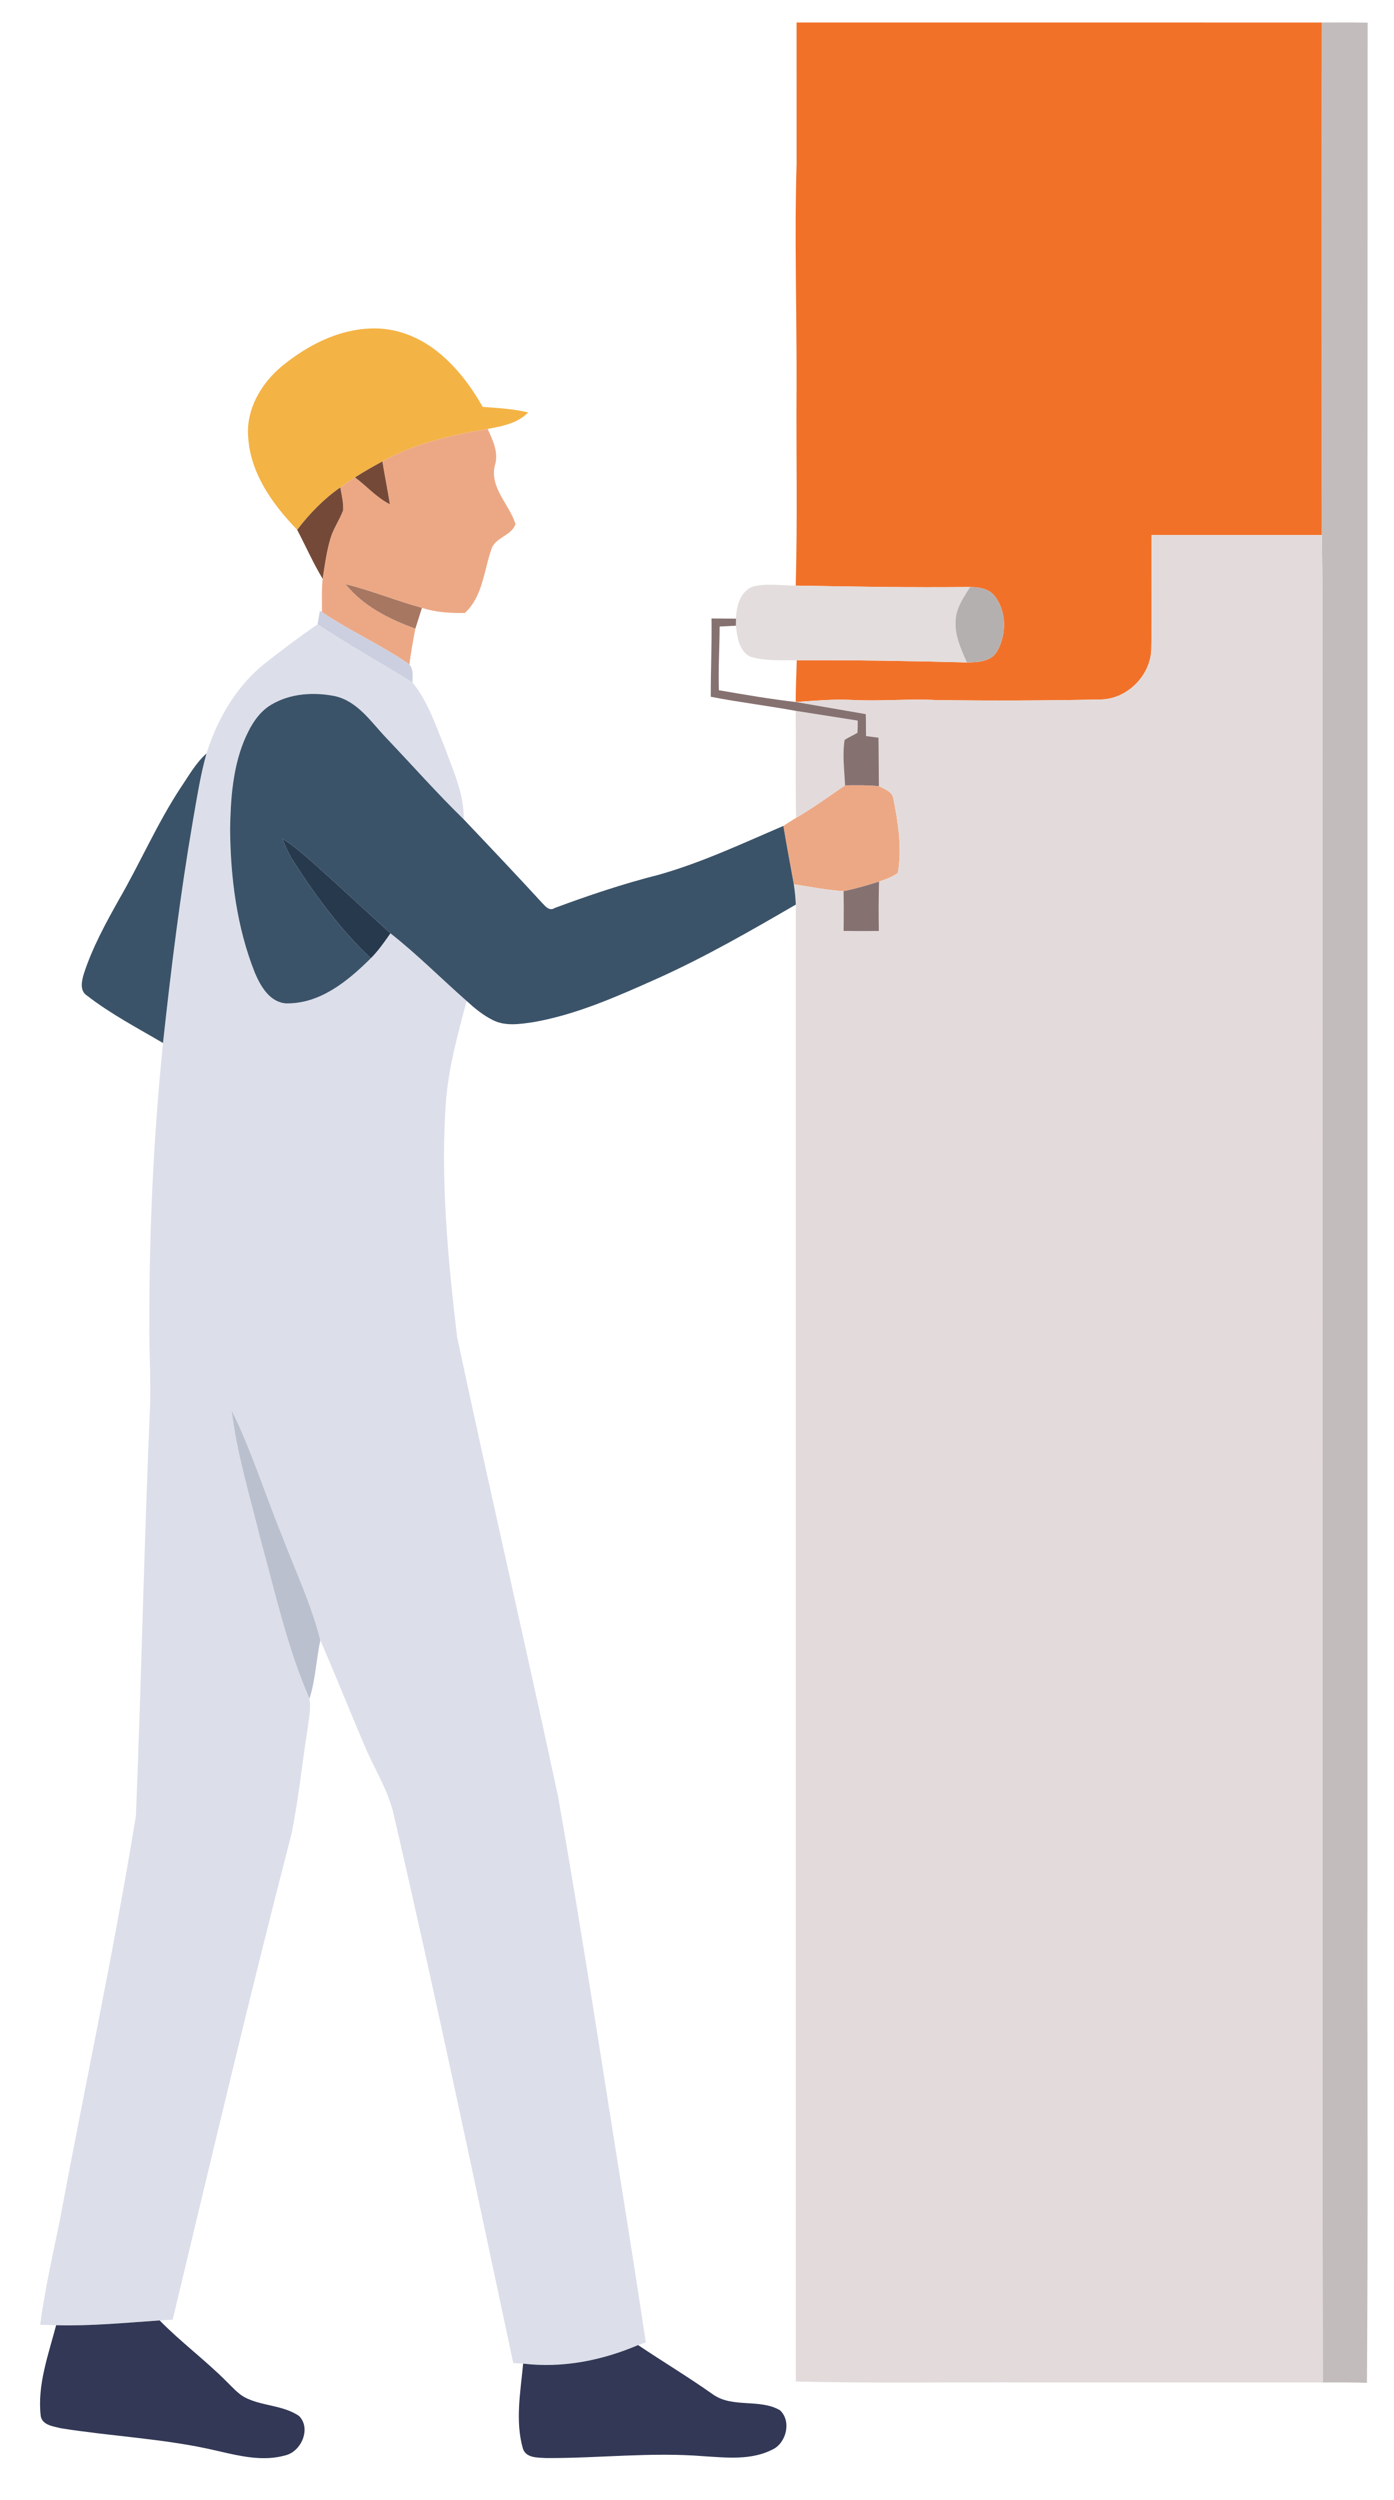
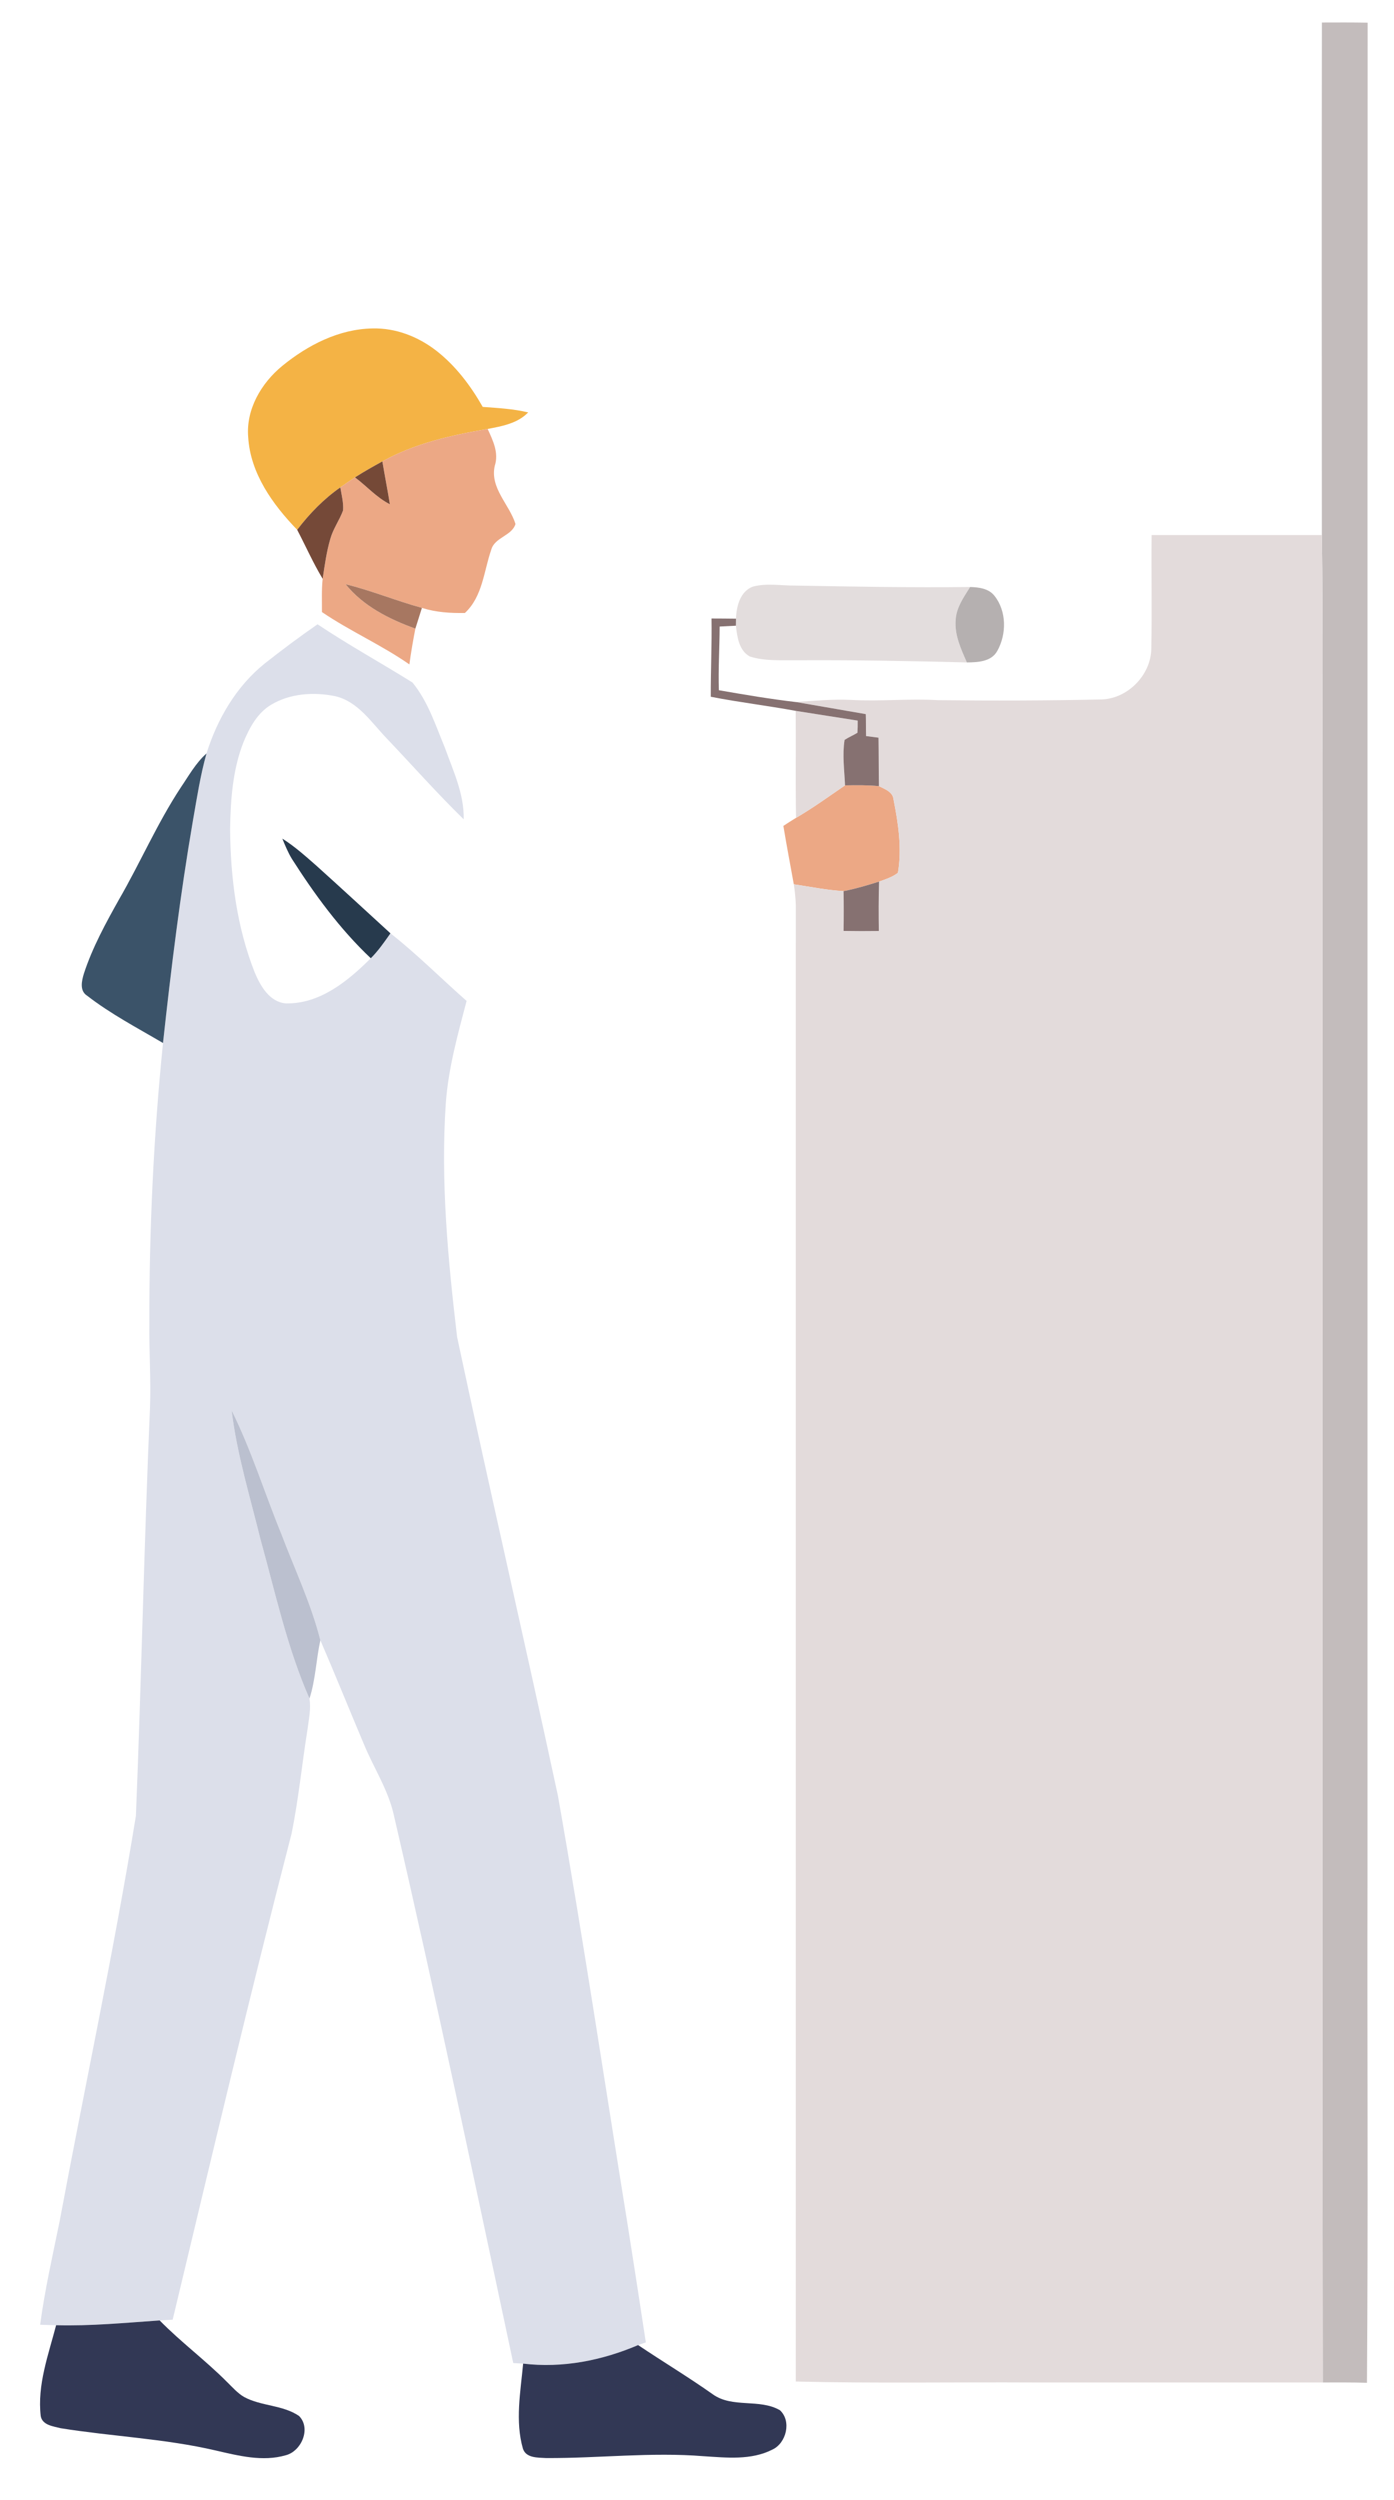
<svg xmlns="http://www.w3.org/2000/svg" width="434pt" height="778pt" viewBox="0 0 434 778" version="1.1">
  <g id="#1362d9ff">
</g>
  <g id="#f27129ff">
-     <path fill="#f27129" opacity="1.00" d=" M 248.00 7.00 C 302.52 7.01 357.04 6.99 411.55 7.01 C 411.47 60.18 411.50 113.36 411.54 166.53 C 393.87 166.52 376.21 166.52 358.54 166.53 C 358.42 178.37 358.68 190.21 358.44 202.05 C 358.24 210.13 351.12 217.39 343.03 217.69 C 326.03 218.06 309.01 218.11 291.99 217.91 C 282.98 217.38 273.96 218.35 264.94 217.83 C 259.20 217.56 253.47 218.11 247.75 218.48 C 247.68 214.15 247.98 209.83 248.05 205.50 C 265.71 205.40 283.37 205.71 301.02 206.17 C 304.40 206.13 308.64 205.97 310.49 202.59 C 313.41 197.41 313.42 190.19 309.62 185.45 C 307.83 183.13 304.74 182.78 302.03 182.69 C 283.93 182.92 265.83 182.57 247.73 182.25 C 248.33 161.53 247.84 140.80 248.00 120.07 C 248.08 97.06 247.30 74.05 248.01 51.04 C 247.99 36.36 248.00 21.68 248.00 7.00 Z" />
-   </g>
+     </g>
  <g id="#c3bcbcff">
    <path fill="#c3bcbc" opacity="1.00" d=" M 411.55 7.01 C 416.30 6.99 421.04 6.97 425.79 7.06 C 425.70 199.70 425.78 392.34 425.75 584.98 C 425.63 637.19 425.98 689.40 425.58 741.60 C 421.00 741.46 416.41 741.49 411.83 741.50 C 411.61 580.02 411.81 418.53 411.72 257.05 C 411.61 226.88 411.99 196.70 411.54 166.53 C 411.50 113.36 411.47 60.18 411.55 7.01 Z" />
  </g>
  <g id="#f4b345ff">
    <path fill="#f4b345" opacity="1.00" d=" M 87.85 113.90 C 95.79 107.41 105.54 102.39 115.98 102.22 C 123.17 102.03 130.19 104.77 135.82 109.14 C 141.86 113.83 146.53 120.04 150.29 126.64 C 155.03 126.99 159.80 127.24 164.44 128.35 C 161.16 131.78 156.27 132.66 151.82 133.50 C 140.55 135.44 129.11 137.99 119.04 143.61 C 116.16 145.19 113.29 146.80 110.52 148.58 C 108.97 149.59 107.45 150.63 105.95 151.70 C 100.77 155.31 96.34 159.88 92.52 164.89 C 84.91 157.02 77.95 147.36 77.27 136.06 C 76.54 127.41 81.34 119.25 87.85 113.90 Z" />
  </g>
  <g id="#eca885ff">
    <path fill="#eca885" opacity="1.00" d=" M 119.04 143.61 C 129.11 137.99 140.55 135.44 151.82 133.50 C 153.48 137.10 155.36 140.96 154.03 145.00 C 152.49 151.91 158.59 156.97 160.49 163.08 C 159.39 166.77 154.05 167.20 152.96 171.04 C 150.62 177.75 150.28 185.63 144.74 190.78 C 140.23 190.86 135.69 190.58 131.36 189.19 C 123.35 187.01 115.66 183.80 107.60 181.83 C 113.11 188.66 121.21 192.72 129.32 195.65 C 128.60 199.34 127.95 203.05 127.46 206.79 C 118.78 200.73 108.99 196.45 100.23 190.49 C 100.26 187.04 100.08 183.58 100.46 180.15 C 101.07 175.98 101.65 171.78 102.83 167.73 C 103.71 164.58 105.68 161.91 106.81 158.87 C 106.99 156.45 106.35 154.07 105.95 151.70 C 107.45 150.63 108.97 149.59 110.52 148.58 C 114.19 151.31 117.24 154.86 121.38 156.94 C 120.66 152.48 119.79 148.06 119.04 143.61 Z" />
    <path fill="#eca885" opacity="1.00" d=" M 263.09 244.43 C 266.61 244.36 270.14 244.32 273.64 244.67 C 275.49 245.60 278.00 246.45 278.20 248.88 C 279.66 256.32 280.86 264.10 279.55 271.65 C 277.83 272.98 275.72 273.66 273.69 274.38 C 270.05 275.52 266.38 276.62 262.63 277.35 C 257.42 277.04 252.29 275.99 247.14 275.22 C 246.05 269.17 244.89 263.12 243.89 257.05 C 245.19 256.19 246.50 255.34 247.83 254.54 C 253.11 251.47 258.06 247.87 263.09 244.43 Z" />
  </g>
  <g id="#754937ff">
    <path fill="#754937" opacity="1.00" d=" M 110.52 148.58 C 113.29 146.80 116.16 145.19 119.04 143.61 C 119.79 148.06 120.66 152.48 121.38 156.94 C 117.24 154.86 114.19 151.31 110.52 148.58 Z" />
  </g>
  <g id="#754938ff">
    <path fill="#754938" opacity="1.00" d=" M 92.52 164.89 C 96.34 159.88 100.77 155.31 105.95 151.70 C 106.35 154.07 106.99 156.45 106.81 158.87 C 105.68 161.91 103.71 164.58 102.83 167.73 C 101.65 171.78 101.07 175.98 100.46 180.15 C 97.49 175.23 95.18 169.97 92.52 164.89 Z" />
  </g>
  <g id="#e3dbdbff">
    <path fill="#e3dbdb" opacity="1.00" d=" M 358.54 166.53 C 376.21 166.52 393.87 166.52 411.54 166.53 C 411.99 196.70 411.61 226.88 411.72 257.05 C 411.81 418.53 411.61 580.02 411.83 741.50 C 381.89 741.50 351.94 741.50 322.00 741.50 C 297.25 741.36 272.49 741.82 247.75 741.20 C 247.76 587.98 247.73 434.76 247.76 281.54 C 247.68 279.42 247.46 277.32 247.14 275.22 C 252.29 275.99 257.42 277.04 262.63 277.35 C 262.70 281.48 262.70 285.60 262.63 289.73 C 266.29 289.80 269.95 289.81 273.61 289.75 C 273.54 284.63 273.52 279.50 273.69 274.38 C 275.72 273.66 277.83 272.98 279.55 271.65 C 280.86 264.10 279.66 256.32 278.20 248.88 C 278.00 246.45 275.49 245.60 273.64 244.67 C 273.56 239.64 273.59 234.61 273.51 229.59 C 272.22 229.42 270.93 229.25 269.64 229.09 C 269.57 226.81 269.63 224.53 269.55 222.26 C 262.33 221.02 255.12 219.73 247.89 218.51 L 247.75 218.48 C 253.47 218.11 259.20 217.56 264.94 217.83 C 273.96 218.35 282.98 217.38 291.99 217.91 C 309.01 218.11 326.03 218.06 343.03 217.69 C 351.12 217.39 358.24 210.13 358.44 202.05 C 358.68 190.21 358.42 178.37 358.54 166.53 Z" />
    <path fill="#e3dbdb" opacity="1.00" d=" M 247.72 221.24 C 254.16 222.23 260.59 223.29 267.03 224.27 C 267.05 225.53 267.02 226.79 266.95 228.06 C 265.64 228.85 264.23 229.45 262.95 230.28 C 262.20 234.96 262.89 239.72 263.09 244.43 C 258.06 247.87 253.11 251.47 247.83 254.54 C 247.63 243.44 247.83 232.34 247.72 221.24 Z" />
  </g>
  <g id="#a77761ff">
    <path fill="#a77761" opacity="1.00" d=" M 107.60 181.83 C 115.66 183.80 123.35 187.01 131.36 189.19 C 130.67 191.34 129.99 193.49 129.32 195.65 C 121.21 192.72 113.11 188.66 107.60 181.83 Z" />
  </g>
  <g id="#e3ddddff">
    <path fill="#e3dddd" opacity="1.00" d=" M 234.44 182.56 C 238.78 181.42 243.31 182.30 247.73 182.25 C 265.83 182.57 283.93 182.92 302.03 182.69 C 300.05 185.87 297.71 189.11 297.53 192.99 C 297.15 197.66 299.20 202.01 301.02 206.17 C 283.37 205.71 265.71 205.40 248.05 205.50 C 243.18 205.43 238.14 205.82 233.44 204.32 C 230.06 202.48 229.50 198.19 229.11 194.74 C 229.12 194.19 229.13 193.10 229.14 192.55 C 229.25 188.74 230.45 183.99 234.44 182.56 Z" />
  </g>
  <g id="#b5b0b0ff">
    <path fill="#b5b0b0" opacity="1.00" d=" M 302.03 182.69 C 304.74 182.78 307.83 183.13 309.62 185.45 C 313.42 190.19 313.41 197.41 310.49 202.59 C 308.64 205.97 304.40 206.13 301.02 206.17 C 299.20 202.01 297.15 197.66 297.53 192.99 C 297.71 189.11 300.05 185.87 302.03 182.69 Z" />
  </g>
  <g id="#cccfdfff">
-     <path fill="#cccfdf" opacity="1.00" d=" M 99.61 190.09 L 100.23 190.49 C 108.99 196.45 118.78 200.73 127.46 206.79 C 128.80 208.33 128.42 210.54 128.41 212.41 C 118.60 206.30 108.47 200.72 98.86 194.30 C 99.12 192.89 99.36 191.49 99.61 190.09 Z" />
-   </g>
+     </g>
  <g id="#867171ff">
    <path fill="#867171" opacity="1.00" d=" M 221.52 192.49 C 224.06 192.50 226.60 192.51 229.14 192.55 C 229.13 193.10 229.12 194.19 229.11 194.74 C 227.42 194.82 225.73 194.91 224.05 195.00 C 224.03 201.61 223.59 208.21 223.81 214.82 C 231.81 216.21 239.82 217.57 247.89 218.51 C 255.12 219.73 262.33 221.02 269.55 222.26 C 269.63 224.53 269.57 226.81 269.64 229.09 C 270.93 229.25 272.22 229.42 273.51 229.59 C 273.59 234.61 273.56 239.64 273.64 244.67 C 270.14 244.32 266.61 244.36 263.09 244.43 C 262.89 239.72 262.20 234.96 262.95 230.28 C 264.23 229.45 265.64 228.85 266.95 228.06 C 267.02 226.79 267.05 225.53 267.03 224.27 C 260.59 223.29 254.16 222.23 247.72 221.24 C 238.94 219.62 230.05 218.58 221.29 216.85 C 221.26 208.73 221.65 200.61 221.52 192.49 Z" />
    <path fill="#867171" opacity="1.00" d=" M 262.63 277.35 C 266.38 276.62 270.05 275.52 273.69 274.38 C 273.52 279.50 273.54 284.63 273.61 289.75 C 269.95 289.81 266.29 289.80 262.63 289.73 C 262.70 285.60 262.70 281.48 262.63 277.35 Z" />
  </g>
  <g id="#dcdfeaff">
    <path fill="#dcdfea" opacity="1.00" d=" M 82.48 206.45 C 87.82 202.25 93.27 198.16 98.86 194.30 C 108.47 200.72 118.60 206.30 128.41 212.41 C 133.24 218.28 135.59 225.70 138.48 232.63 C 141.08 239.88 144.54 247.12 144.37 255.00 C 136.03 246.87 128.32 238.13 120.29 229.70 C 115.56 224.76 111.41 218.28 104.30 216.66 C 97.68 215.33 90.36 215.79 84.45 219.32 C 80.19 221.83 77.73 226.38 75.88 230.81 C 72.44 239.42 71.79 248.83 71.64 258.01 C 71.76 273.16 73.70 288.53 79.32 302.69 C 81.10 306.91 83.93 311.89 89.03 312.29 C 99.65 312.48 108.32 305.32 115.44 298.24 C 117.78 295.91 119.67 293.17 121.56 290.48 C 129.88 297.01 137.33 304.54 145.27 311.52 C 142.53 321.92 139.62 332.37 138.81 343.14 C 137.14 367.50 139.46 391.92 142.31 416.10 C 152.46 463.74 163.46 511.21 173.69 558.83 C 181.58 603.46 188.27 648.30 195.51 693.04 C 197.40 705.03 199.25 717.02 201.07 729.02 C 200.47 729.23 199.27 729.65 198.67 729.86 C 187.42 734.66 175.09 737.11 162.87 735.63 C 161.84 735.56 160.82 735.50 159.79 735.45 C 147.67 678.64 135.79 621.77 122.67 565.17 C 120.96 557.16 116.34 550.25 113.26 542.76 C 108.72 532.02 104.36 521.20 99.74 510.49 C 96.85 499.08 91.76 488.40 87.60 477.42 C 82.37 464.63 78.28 451.34 72.11 438.95 C 73.75 452.57 77.82 465.74 81.08 479.03 C 85.71 495.70 89.37 512.77 96.35 528.66 C 96.87 531.78 96.15 534.95 95.77 538.05 C 94.01 548.95 92.97 559.97 90.75 570.79 C 77.75 621.01 65.85 671.50 53.76 721.95 C 52.41 722.03 51.06 722.11 49.71 722.19 C 38.98 722.92 28.25 723.98 17.47 723.68 C 15.81 723.66 14.16 723.57 12.50 723.53 C 13.94 712.71 16.37 702.07 18.55 691.39 C 26.40 649.30 35.43 607.42 42.31 565.16 C 44.04 522.82 44.85 480.44 46.70 438.10 C 47.02 429.39 46.40 420.69 46.50 411.99 C 46.44 382.82 47.81 353.64 50.75 324.62 C 53.27 301.42 56.13 278.25 60.09 255.25 C 61.31 248.30 62.38 241.30 64.29 234.50 C 67.65 223.75 73.60 213.56 82.48 206.45 Z" />
  </g>
  <g id="#3b5369ff">
-     <path fill="#3b5369" opacity="1.00" d=" M 84.45 219.32 C 90.36 215.79 97.68 215.33 104.30 216.66 C 111.41 218.28 115.56 224.76 120.29 229.70 C 128.32 238.13 136.03 246.87 144.37 255.00 C 152.60 263.66 160.81 272.34 168.89 281.13 C 169.90 282.21 171.12 283.63 172.69 282.60 C 183.32 278.64 194.09 275.04 205.09 272.25 C 218.49 268.47 231.12 262.51 243.89 257.05 C 244.89 263.12 246.05 269.17 247.14 275.22 C 247.46 277.32 247.68 279.42 247.76 281.54 C 233.64 289.73 219.46 297.90 204.55 304.59 C 192.12 310.14 179.50 315.78 166.00 318.14 C 161.83 318.73 157.28 319.48 153.37 317.45 C 150.36 315.95 147.74 313.78 145.27 311.52 C 137.33 304.54 129.88 297.01 121.56 290.48 C 113.90 283.47 106.27 276.42 98.55 269.47 C 95.14 266.48 91.75 263.43 87.90 261.00 C 88.76 263.13 89.65 265.26 90.83 267.24 C 97.94 278.38 105.80 289.14 115.44 298.24 C 108.32 305.32 99.65 312.48 89.03 312.29 C 83.93 311.89 81.10 306.91 79.32 302.69 C 73.70 288.53 71.76 273.16 71.64 258.01 C 71.79 248.83 72.44 239.42 75.88 230.81 C 77.73 226.38 80.19 221.83 84.45 219.32 Z" />
    <path fill="#3b5369" opacity="1.00" d=" M 56.21 245.20 C 58.73 241.51 60.91 237.50 64.29 234.50 C 62.38 241.30 61.31 248.30 60.09 255.25 C 56.13 278.25 53.27 301.42 50.75 324.62 C 42.74 319.91 34.44 315.57 27.08 309.86 C 24.72 308.36 25.44 305.22 26.12 303.01 C 28.75 294.94 32.85 287.44 36.99 280.05 C 43.64 268.57 48.91 256.32 56.21 245.20 Z" />
  </g>
  <g id="#273a4dff">
    <path fill="#273a4d" opacity="1.00" d=" M 87.90 261.00 C 91.75 263.43 95.14 266.48 98.55 269.47 C 106.27 276.42 113.90 283.47 121.56 290.48 C 119.67 293.17 117.78 295.91 115.44 298.24 C 105.80 289.14 97.94 278.38 90.83 267.24 C 89.65 265.26 88.76 263.13 87.90 261.00 Z" />
  </g>
  <g id="#bbc0cfff">
    <path fill="#bbc0cf" opacity="1.00" d=" M 72.11 438.95 C 78.28 451.34 82.37 464.63 87.60 477.42 C 91.76 488.40 96.85 499.08 99.74 510.49 C 98.42 516.51 98.26 522.77 96.35 528.66 C 89.37 512.77 85.71 495.70 81.08 479.03 C 77.82 465.74 73.75 452.57 72.11 438.95 Z" />
  </g>
  <g id="#323855ff">
    <path fill="#323855" opacity="1.00" d=" M 17.47 723.68 C 28.25 723.98 38.98 722.92 49.71 722.19 C 56.33 728.95 63.99 734.61 70.66 741.32 C 72.35 742.96 73.92 744.79 75.97 746.00 C 81.34 748.92 87.99 748.44 93.10 751.92 C 96.93 755.77 93.86 762.91 88.93 764.16 C 81.77 766.22 74.30 764.31 67.26 762.69 C 51.35 758.96 34.96 758.32 18.87 755.73 C 16.58 755.14 13.19 754.79 12.68 751.96 C 11.56 742.26 15.06 732.91 17.47 723.68 Z" />
    <path fill="#323855" opacity="1.00" d=" M 162.87 735.63 C 175.09 737.11 187.42 734.66 198.67 729.86 C 206.36 735.03 214.32 739.81 221.89 745.16 C 228.05 749.58 236.40 746.43 242.81 750.13 C 246.50 753.49 244.83 760.40 240.44 762.40 C 233.84 765.76 226.21 764.89 219.10 764.45 C 202.74 763.12 186.36 765.11 169.99 765.02 C 167.48 764.85 163.83 765.08 162.82 762.15 C 160.32 753.48 162.07 744.41 162.87 735.63 Z" />
  </g>
</svg>